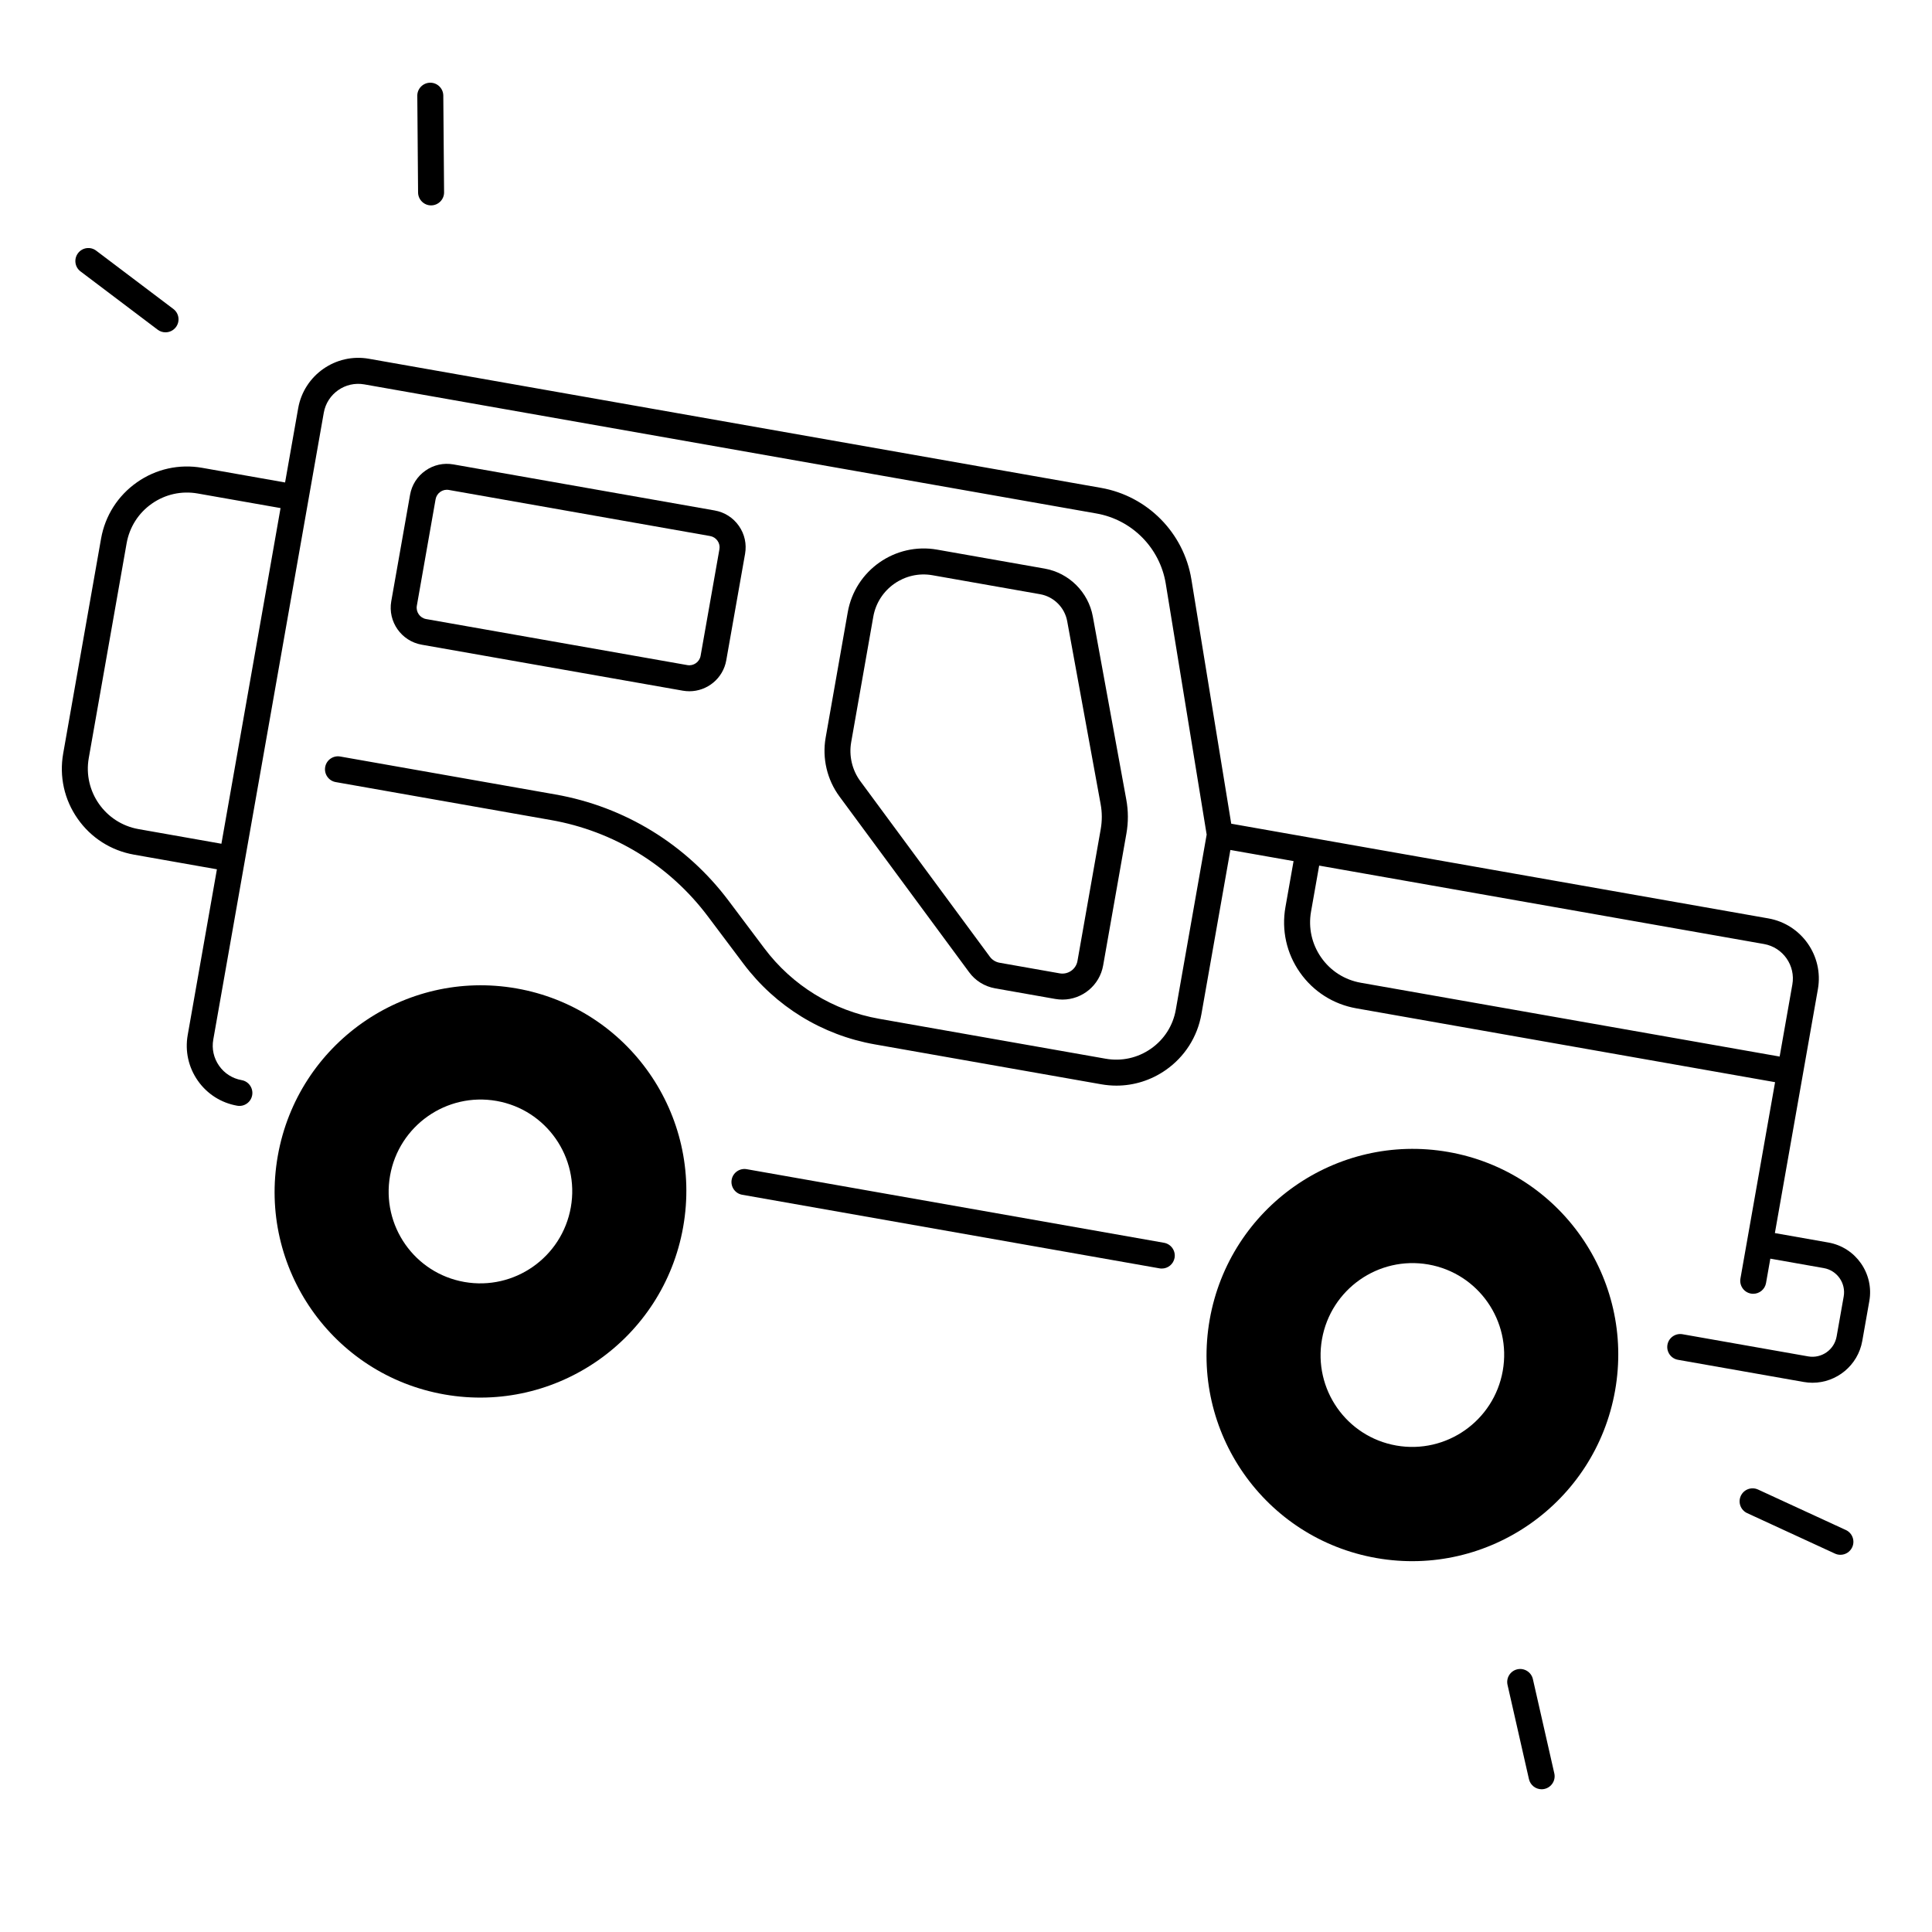
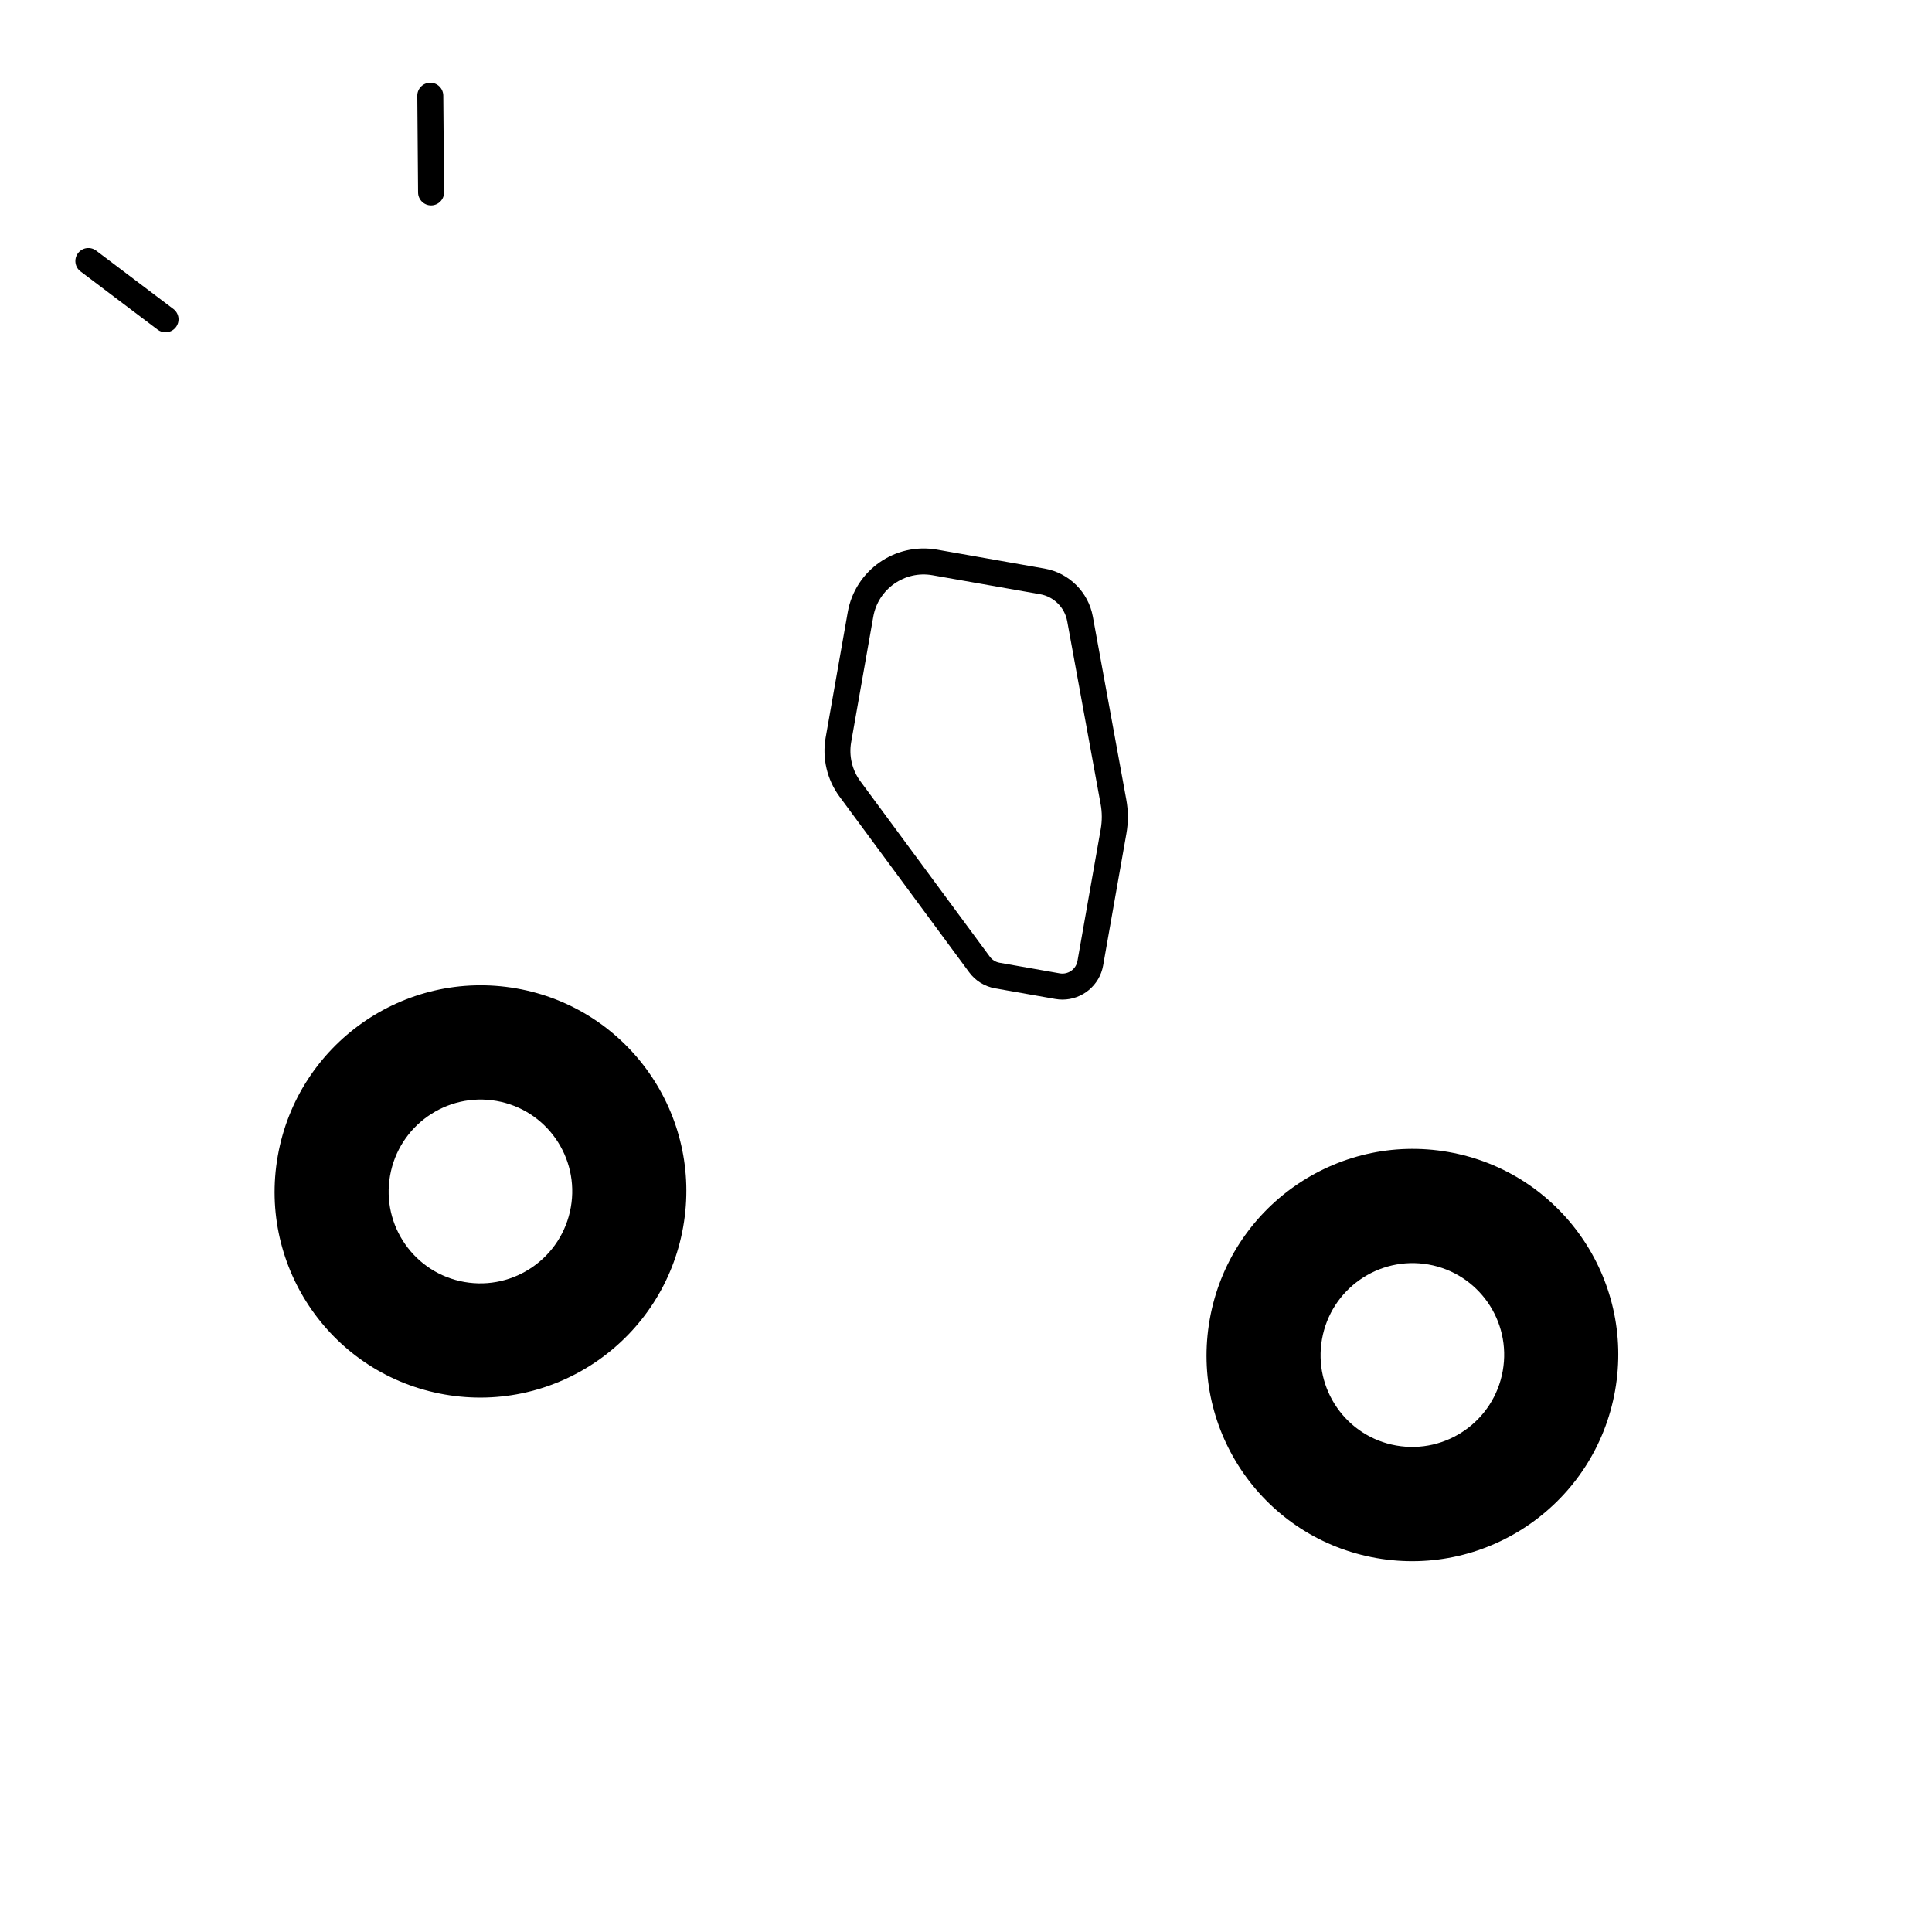
<svg xmlns="http://www.w3.org/2000/svg" fill="#000000" width="800px" height="800px" version="1.1" viewBox="144 144 512 512">
  <g>
    <path d="m527.83 449.29c-29.668-5.207-57.988 14.66-63.242 44.379-5.266 29.719 14.516 58.027 44.184 63.23 29.668 5.207 57.988-14.66 63.242-44.379 5.25-29.719-14.52-58.027-44.184-63.23zm14.414 58.004c-2.344 13.246-14.965 22.109-28.203 19.789-13.227-2.32-22.043-14.945-19.699-28.191s14.965-22.109 28.203-19.789c13.223 2.324 22.051 14.949 19.699 28.191z" />
    <path d="m280.86 405.94c-29.668-5.207-57.988 14.66-63.242 44.379-5.266 29.719 14.516 58.027 44.184 63.23 29.668 5.207 57.988-14.66 63.242-44.379 5.262-29.715-14.516-58.023-44.184-63.23zm14.414 58.008c-2.344 13.246-14.965 22.109-28.203 19.789-13.227-2.32-22.043-14.945-19.699-28.191s14.965-22.109 28.203-19.789c13.227 2.32 22.043 14.945 19.699 28.191z" />
-     <path d="m628.53 473.28-14.168-2.5 7.438-42.184 3.965-22.477c1.543-8.777-4.34-17.172-13.105-18.727l-142.37-25.102-10.559-64.746c-2.008-12.34-11.633-22.082-23.941-24.254l-194.04-34.215c-8.777-1.543-17.18 4.34-18.727 13.105l-3.473 19.68-21.965-3.879c-6.082-1.074-12.23 0.285-17.289 3.836-5.059 3.551-8.441 8.848-9.516 14.938l-10.035 56.934c-1.074 6.09 0.285 12.23 3.836 17.289 3.543 5.066 8.848 8.441 14.938 9.516l21.965 3.879-7.742 43.938c-0.746 4.25 0.207 8.543 2.676 12.074s6.18 5.894 10.43 6.641c1.879 0.336 3.66-0.926 3.984-2.793 0.324-1.871-0.926-3.66-2.793-3.984-2.441-0.434-4.566-1.781-5.984-3.816-1.418-2.027-1.969-4.488-1.535-6.926l8.344-47.32 6.652-37.695 14.289-81.105c0.887-5.039 5.699-8.414 10.746-7.519l194.04 34.215c9.426 1.664 16.797 9.133 18.344 18.578l10.844 66.52-8.176 46.395c-0.738 4.211-3.078 7.891-6.594 10.344-3.504 2.449-7.766 3.394-11.977 2.656l-60.016-10.578c-12.203-2.156-23.035-8.797-30.473-18.707l-9.457-12.586c-11.207-14.918-27.512-24.926-45.895-28.164l-57.031-10.055c-1.879-0.324-3.66 0.926-3.984 2.793-0.324 1.871 0.926 3.66 2.793 3.984l57.031 10.055c16.66 2.934 31.418 11.996 41.582 25.516l9.457 12.586c8.5 11.305 20.852 18.895 34.785 21.352l60.016 10.578c1.348 0.234 2.688 0.355 4.023 0.355 4.656 0 9.199-1.426 13.098-4.152 5.008-3.512 8.363-8.766 9.426-14.789l7.676-43.512 16.746 2.953-2.156 12.203c-1.074 6.09 0.285 12.23 3.836 17.297 3.551 5.066 8.855 8.441 14.945 9.516l110.98 19.57-9.18 52.043c-0.324 1.871 0.926 3.66 2.793 3.984 0.207 0.039 0.402 0.051 0.602 0.051 1.645 0 3.09-1.18 3.387-2.844l1.141-6.465 14.168 2.5c3.531 0.621 5.902 4.004 5.273 7.539l-1.871 10.578c-0.305 1.711-1.25 3.207-2.676 4.203-1.426 0.992-3.148 1.379-4.859 1.082l-33.316-5.875c-1.879-0.324-3.66 0.926-3.984 2.793-0.324 1.871 0.926 3.66 2.793 3.984l33.316 5.875c0.789 0.137 1.566 0.207 2.332 0.207 6.375 0 12.043-4.586 13.188-11.07l1.871-10.578c1.285-7.269-3.586-14.238-10.859-15.516zm-413.69-174.68-12.164 69-21.965-3.879c-8.828-1.555-14.742-10.008-13.188-18.824l10.035-56.934c0.758-4.269 3.129-8 6.68-10.488 3.551-2.488 7.871-3.445 12.145-2.695l21.965 3.867zm289.79 105.84c-4.281-0.758-8.012-3.129-10.5-6.691-2.488-3.562-3.445-7.871-2.695-12.152l2.156-12.203 117.88 20.781c5.039 0.887 8.414 5.707 7.519 10.746l-3.367 19.078z" />
-     <path d="m452.48 473.35-110.6-19.504c-1.871-0.324-3.66 0.926-3.984 2.793-0.324 1.871 0.926 3.66 2.793 3.984l110.6 19.504c0.207 0.039 0.402 0.051 0.602 0.051 1.645 0 3.09-1.18 3.387-2.844 0.32-1.871-0.93-3.652-2.797-3.984z" />
-     <path d="m324.97 327.04c0.582 0.098 1.16 0.148 1.73 0.148 4.723 0 8.926-3.394 9.77-8.207l4.981-28.203c0.461-2.609-0.117-5.246-1.645-7.418-1.523-2.176-3.797-3.621-6.414-4.082l-69.223-12.203c-2.617-0.461-5.246 0.117-7.418 1.645-2.176 1.523-3.621 3.797-4.082 6.414l-4.981 28.211c-0.945 5.391 2.668 10.547 8.059 11.504zm-70.504-22.516 4.969-28.211c0.137-0.797 0.59-1.496 1.25-1.969 0.66-0.461 1.465-0.648 2.273-0.5l69.223 12.211c0.797 0.137 1.496 0.582 1.969 1.25 0.473 0.668 0.648 1.477 0.5 2.273l-4.981 28.211c-0.285 1.652-1.879 2.766-3.523 2.469l-69.223-12.203c-1.641-0.293-2.742-1.879-2.457-3.531z" />
    <path d="m407.71 405.92 15.941 2.812c0.641 0.109 1.277 0.168 1.91 0.168 5.215 0 9.852-3.75 10.785-9.055l6.16-34.922c0.531-3 0.523-6.043-0.031-9.043l-8.867-48.512c-1.18-6.445-6.309-11.543-12.762-12.684l-28.516-5.027c-11.09-1.949-21.707 5.481-23.664 16.57l-5.863 33.277c-0.953 5.441 0.375 11.109 3.652 15.559l34.363 46.574c1.652 2.266 4.113 3.789 6.891 4.281zm-38.141-65.219 5.863-33.277c1.301-7.352 8.336-12.281 15.684-10.98l28.516 5.027c3.633 0.641 6.523 3.512 7.184 7.144l8.867 48.512c0.402 2.184 0.402 4.41 0.02 6.602l-6.16 34.922c-0.383 2.215-2.5 3.691-4.715 3.297l-15.941-2.812c-1.031-0.188-1.949-0.746-2.566-1.594l-34.363-46.574c-2.141-2.926-3.016-6.676-2.387-10.266z" />
-     <path d="m633.17 549.47-23.273-10.727c-1.73-0.797-3.769-0.039-4.566 1.684-0.797 1.723-0.039 3.769 1.684 4.566l23.273 10.727c0.461 0.215 0.953 0.316 1.438 0.316 1.301 0 2.547-0.738 3.129-2.008 0.797-1.715 0.039-3.762-1.684-4.559z" />
-     <path d="m550.23 588.98c-0.422-1.852-2.273-3.012-4.121-2.598-1.852 0.422-3.019 2.262-2.598 4.121l5.676 24.984c0.363 1.594 1.781 2.688 3.356 2.688 0.254 0 0.512-0.031 0.766-0.09 1.852-0.422 3.019-2.262 2.598-4.121z" />
    <path d="m165.33 215.92 20.449 15.449c0.621 0.473 1.348 0.699 2.078 0.699 1.043 0 2.078-0.473 2.754-1.367 1.152-1.516 0.848-3.68-0.668-4.82l-20.449-15.449c-1.516-1.152-3.68-0.848-4.82 0.668-1.145 1.512-0.859 3.68 0.656 4.82z" />
    <path d="m258.24 198.43h0.031c1.898-0.02 3.434-1.574 3.414-3.473l-0.207-25.625c-0.02-1.891-1.555-3.414-3.445-3.414h-0.031c-1.898 0.02-3.434 1.574-3.414 3.473l0.207 25.625c0.023 1.891 1.566 3.414 3.445 3.414z" />
  </g>
</svg>